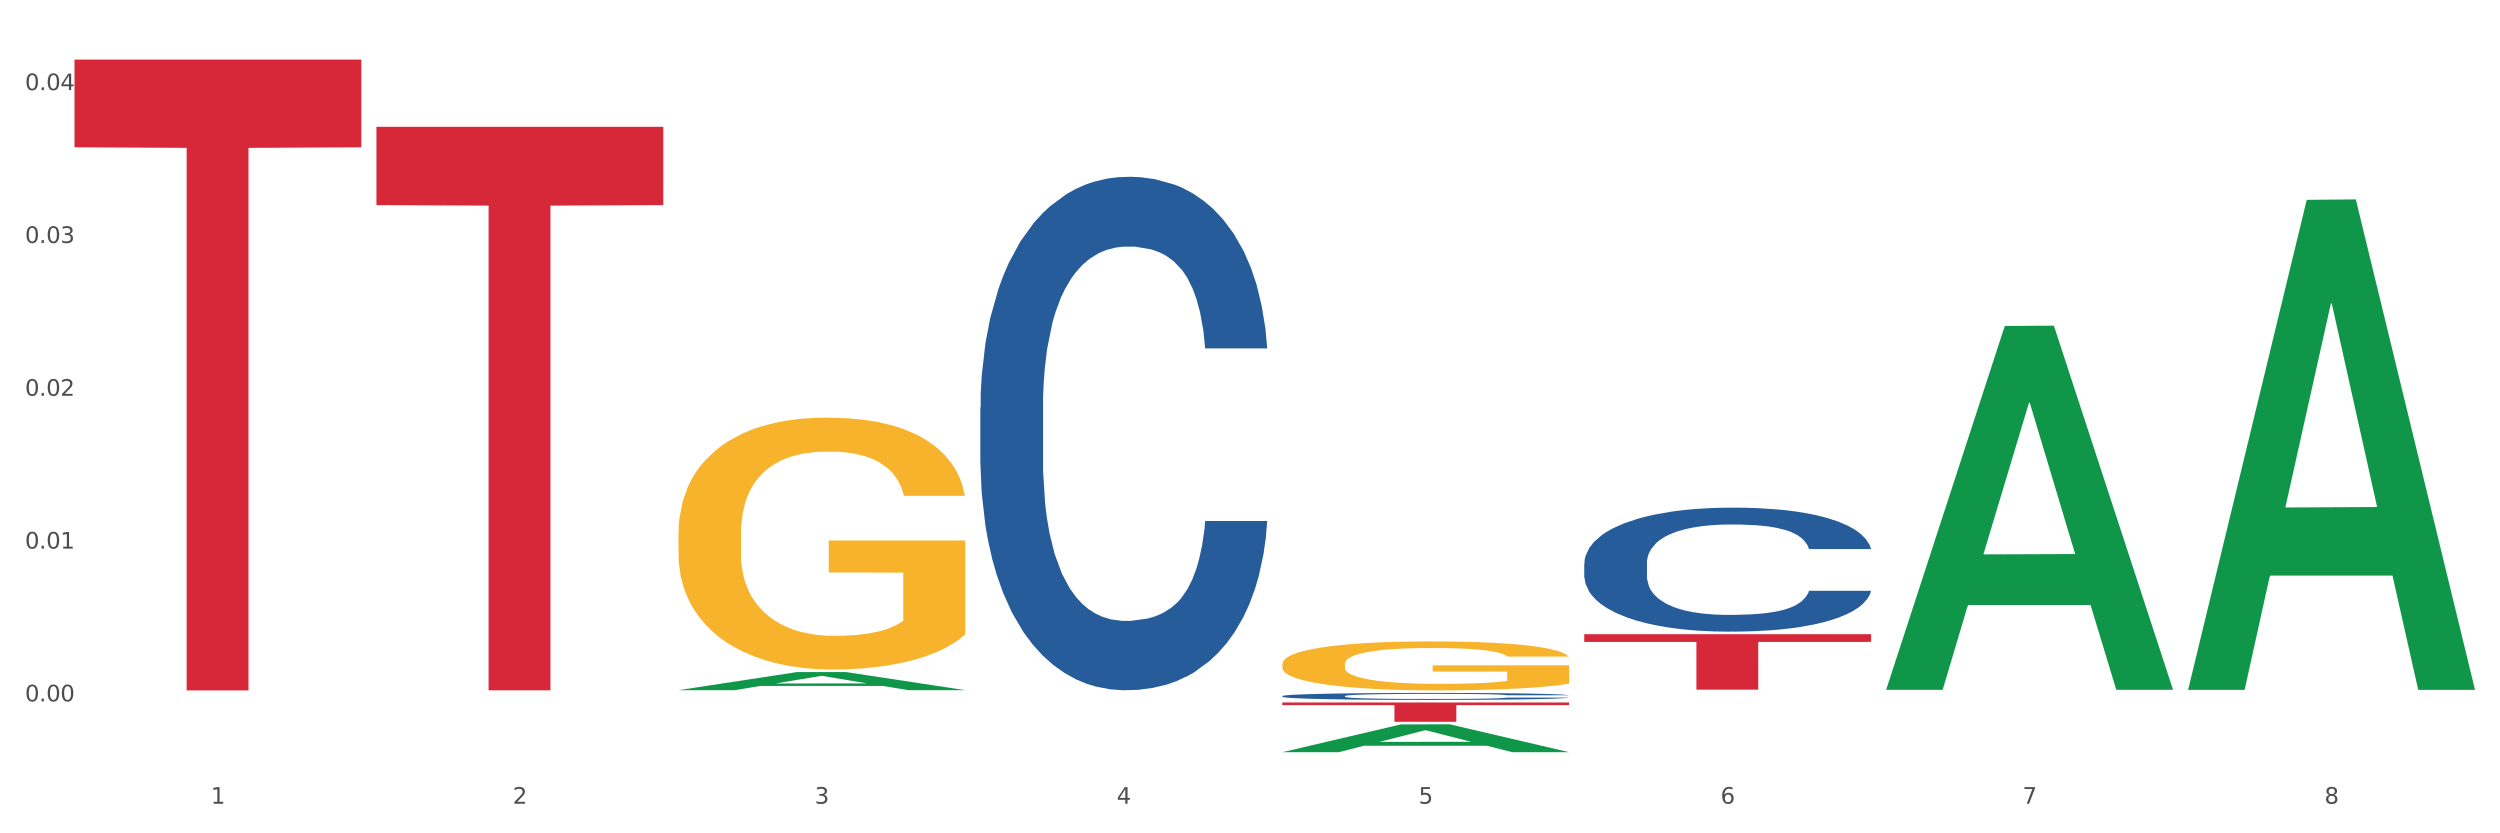
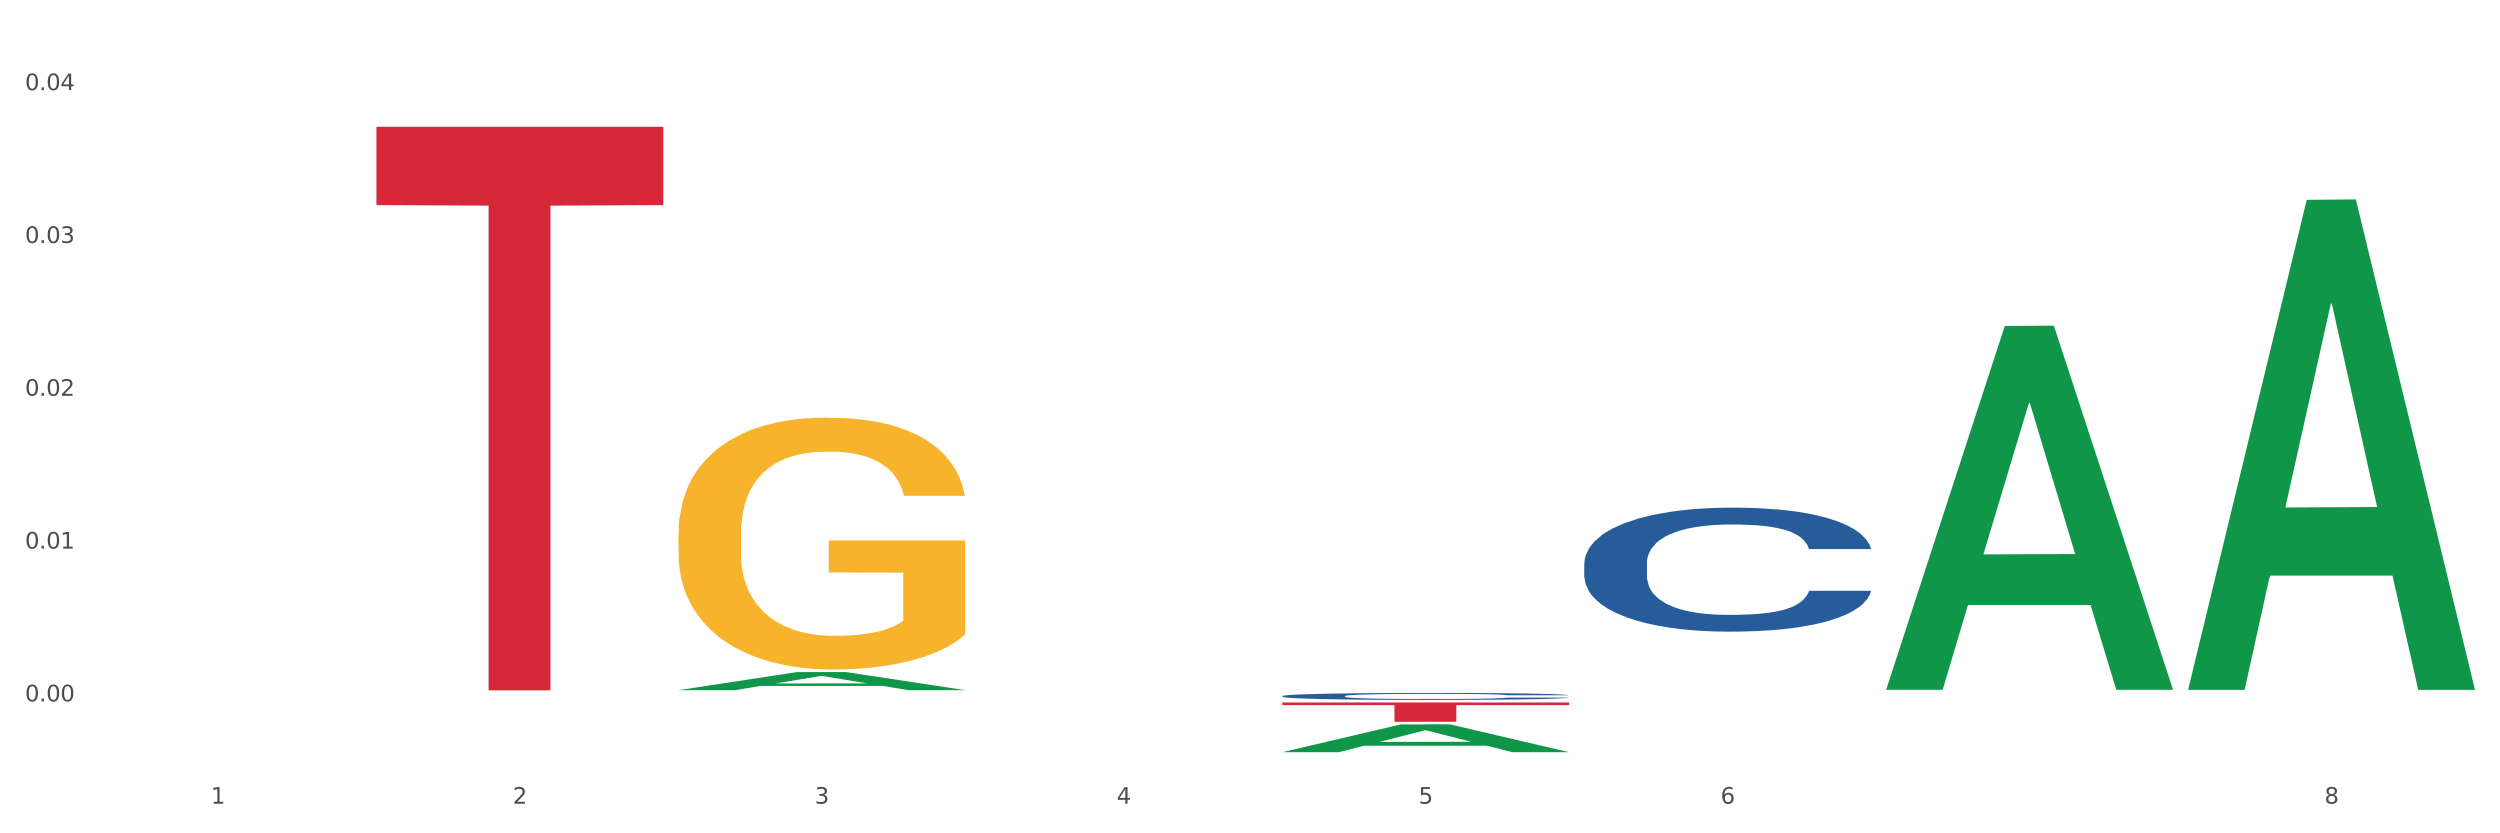
<svg xmlns="http://www.w3.org/2000/svg" xmlns:xlink="http://www.w3.org/1999/xlink" width="1080pt" height="360pt" viewBox="0 0 1080 360" version="1.1">
  <rect x="0" y="0" width="1080" height="360" fill="#333333" stroke="none" />
  <defs>
    <style type="text/css">*{stroke-linejoin: round; stroke-linecap: butt}</style>
  </defs>
  <g id="figure_1">
    <g id="patch_1">
      <path d="M 0 360  L 1080 360  L 1080 0  L 0 0  z " style="fill: #ffffff; stroke: #ffffff; stroke-linejoin: miter" />
    </g>
    <g id="axes_1">
      <g id="matplotlib.axis_1">
        <g id="xtick_1">
          <g id="text_1">
            <g style="fill: #4d4d4d" transform="translate(91.082 347.204) scale(0.096 -0.096)">
              <defs>
                <path id="DejaVuSans-31" d="M 794 531  L 1825 531  L 1825 4091  L 703 3866  L 703 4441  L 1819 4666  L 2450 4666  L 2450 531  L 3481 531  L 3481 0  L 794 0  L 794 531  z " transform="scale(0.016)" />
              </defs>
              <use xlink:href="#DejaVuSans-31" />
            </g>
          </g>
        </g>
        <g id="xtick_2">
          <g id="text_2">
            <g style="fill: #4d4d4d" transform="translate(221.525 347.204) scale(0.096 -0.096)">
              <defs>
                <path id="DejaVuSans-32" d="M 1228 531  L 3431 531  L 3431 0  L 469 0  L 469 531  Q 828 903 1448 1529  Q 2069 2156 2228 2338  Q 2531 2678 2651 2914  Q 2772 3150 2772 3378  Q 2772 3750 2511 3984  Q 2250 4219 1831 4219  Q 1534 4219 1204 4116  Q 875 4013 500 3803  L 500 4441  Q 881 4594 1212 4672  Q 1544 4750 1819 4750  Q 2544 4750 2975 4387  Q 3406 4025 3406 3419  Q 3406 3131 3298 2873  Q 3191 2616 2906 2266  Q 2828 2175 2409 1742  Q 1991 1309 1228 531  z " transform="scale(0.016)" />
              </defs>
              <use xlink:href="#DejaVuSans-32" />
            </g>
          </g>
        </g>
        <g id="xtick_3">
          <g id="text_3">
            <g style="fill: #4d4d4d" transform="translate(351.968 347.204) scale(0.096 -0.096)">
              <defs>
                <path id="DejaVuSans-33" d="M 2597 2516  Q 3050 2419 3304 2112  Q 3559 1806 3559 1356  Q 3559 666 3084 287  Q 2609 -91 1734 -91  Q 1441 -91 1130 -33  Q 819 25 488 141  L 488 750  Q 750 597 1062 519  Q 1375 441 1716 441  Q 2309 441 2620 675  Q 2931 909 2931 1356  Q 2931 1769 2642 2001  Q 2353 2234 1838 2234  L 1294 2234  L 1294 2753  L 1863 2753  Q 2328 2753 2575 2939  Q 2822 3125 2822 3475  Q 2822 3834 2567 4026  Q 2313 4219 1838 4219  Q 1578 4219 1281 4162  Q 984 4106 628 3988  L 628 4550  Q 988 4650 1302 4700  Q 1616 4750 1894 4750  Q 2613 4750 3031 4423  Q 3450 4097 3450 3541  Q 3450 3153 3228 2886  Q 3006 2619 2597 2516  z " transform="scale(0.016)" />
              </defs>
              <use xlink:href="#DejaVuSans-33" />
            </g>
          </g>
        </g>
        <g id="xtick_4">
          <g id="text_4">
            <g style="fill: #4d4d4d" transform="translate(482.412 347.204) scale(0.096 -0.096)">
              <defs>
                <path id="DejaVuSans-34" d="M 2419 4116  L 825 1625  L 2419 1625  L 2419 4116  z M 2253 4666  L 3047 4666  L 3047 1625  L 3713 1625  L 3713 1100  L 3047 1100  L 3047 0  L 2419 0  L 2419 1100  L 313 1100  L 313 1709  L 2253 4666  z " transform="scale(0.016)" />
              </defs>
              <use xlink:href="#DejaVuSans-34" />
            </g>
          </g>
        </g>
        <g id="xtick_5">
          <g id="text_5">
            <g style="fill: #4d4d4d" transform="translate(612.855 347.204) scale(0.096 -0.096)">
              <defs>
                <path id="DejaVuSans-35" d="M 691 4666  L 3169 4666  L 3169 4134  L 1269 4134  L 1269 2991  Q 1406 3038 1543 3061  Q 1681 3084 1819 3084  Q 2600 3084 3056 2656  Q 3513 2228 3513 1497  Q 3513 744 3044 326  Q 2575 -91 1722 -91  Q 1428 -91 1123 -41  Q 819 9 494 109  L 494 744  Q 775 591 1075 516  Q 1375 441 1709 441  Q 2250 441 2565 725  Q 2881 1009 2881 1497  Q 2881 1984 2565 2268  Q 2250 2553 1709 2553  Q 1456 2553 1204 2497  Q 953 2441 691 2322  L 691 4666  z " transform="scale(0.016)" />
              </defs>
              <use xlink:href="#DejaVuSans-35" />
            </g>
          </g>
        </g>
        <g id="xtick_6">
          <g id="text_6">
            <g style="fill: #4d4d4d" transform="translate(743.299 347.204) scale(0.096 -0.096)">
              <defs>
                <path id="DejaVuSans-36" d="M 2113 2584  Q 1688 2584 1439 2293  Q 1191 2003 1191 1497  Q 1191 994 1439 701  Q 1688 409 2113 409  Q 2538 409 2786 701  Q 3034 994 3034 1497  Q 3034 2003 2786 2293  Q 2538 2584 2113 2584  z M 3366 4563  L 3366 3988  Q 3128 4100 2886 4159  Q 2644 4219 2406 4219  Q 1781 4219 1451 3797  Q 1122 3375 1075 2522  Q 1259 2794 1537 2939  Q 1816 3084 2150 3084  Q 2853 3084 3261 2657  Q 3669 2231 3669 1497  Q 3669 778 3244 343  Q 2819 -91 2113 -91  Q 1303 -91 875 529  Q 447 1150 447 2328  Q 447 3434 972 4092  Q 1497 4750 2381 4750  Q 2619 4750 2861 4703  Q 3103 4656 3366 4563  z " transform="scale(0.016)" />
              </defs>
              <use xlink:href="#DejaVuSans-36" />
            </g>
          </g>
        </g>
        <g id="xtick_7">
          <g id="text_7">
            <g style="fill: #4d4d4d" transform="translate(873.742 347.204) scale(0.096 -0.096)">
              <defs>
-                 <path id="DejaVuSans-37" d="M 525 4666  L 3525 4666  L 3525 4397  L 1831 0  L 1172 0  L 2766 4134  L 525 4134  L 525 4666  z " transform="scale(0.016)" />
-               </defs>
+                 </defs>
              <use xlink:href="#DejaVuSans-37" />
            </g>
          </g>
        </g>
        <g id="xtick_8">
          <g id="text_8">
            <g style="fill: #4d4d4d" transform="translate(1004.185 347.204) scale(0.096 -0.096)">
              <defs>
                <path id="DejaVuSans-38" d="M 2034 2216  Q 1584 2216 1326 1975  Q 1069 1734 1069 1313  Q 1069 891 1326 650  Q 1584 409 2034 409  Q 2484 409 2743 651  Q 3003 894 3003 1313  Q 3003 1734 2745 1975  Q 2488 2216 2034 2216  z M 1403 2484  Q 997 2584 770 2862  Q 544 3141 544 3541  Q 544 4100 942 4425  Q 1341 4750 2034 4750  Q 2731 4750 3128 4425  Q 3525 4100 3525 3541  Q 3525 3141 3298 2862  Q 3072 2584 2669 2484  Q 3125 2378 3379 2068  Q 3634 1759 3634 1313  Q 3634 634 3220 271  Q 2806 -91 2034 -91  Q 1263 -91 848 271  Q 434 634 434 1313  Q 434 1759 690 2068  Q 947 2378 1403 2484  z M 1172 3481  Q 1172 3119 1398 2916  Q 1625 2713 2034 2713  Q 2441 2713 2670 2916  Q 2900 3119 2900 3481  Q 2900 3844 2670 4047  Q 2441 4250 2034 4250  Q 1625 4250 1398 4047  Q 1172 3844 1172 3481  z " transform="scale(0.016)" />
              </defs>
              <use xlink:href="#DejaVuSans-38" />
            </g>
          </g>
        </g>
        <g id="xtick_9" />
        <g id="xtick_10" />
        <g id="xtick_11" />
        <g id="xtick_12" />
        <g id="xtick_13" />
        <g id="xtick_14" />
        <g id="xtick_15" />
      </g>
      <g id="matplotlib.axis_2">
        <g id="ytick_1">
          <g id="text_9">
            <g style="fill: #4d4d4d" transform="translate(10.8 302.995) scale(0.096 -0.096)">
              <defs>
                <path id="DejaVuSans-30" d="M 2034 4250  Q 1547 4250 1301 3770  Q 1056 3291 1056 2328  Q 1056 1369 1301 889  Q 1547 409 2034 409  Q 2525 409 2770 889  Q 3016 1369 3016 2328  Q 3016 3291 2770 3770  Q 2525 4250 2034 4250  z M 2034 4750  Q 2819 4750 3233 4129  Q 3647 3509 3647 2328  Q 3647 1150 3233 529  Q 2819 -91 2034 -91  Q 1250 -91 836 529  Q 422 1150 422 2328  Q 422 3509 836 4129  Q 1250 4750 2034 4750  z " transform="scale(0.016)" />
                <path id="DejaVuSans-2e" d="M 684 794  L 1344 794  L 1344 0  L 684 0  L 684 794  z " transform="scale(0.016)" />
              </defs>
              <use xlink:href="#DejaVuSans-30" />
              <use xlink:href="#DejaVuSans-2e" transform="translate(63.623 0)" />
              <use xlink:href="#DejaVuSans-30" transform="translate(95.41 0)" />
              <use xlink:href="#DejaVuSans-30" transform="translate(159.033 0)" />
            </g>
          </g>
        </g>
        <g id="ytick_2">
          <g id="text_10">
            <g style="fill: #4d4d4d" transform="translate(10.8 236.984) scale(0.096 -0.096)">
              <use xlink:href="#DejaVuSans-30" />
              <use xlink:href="#DejaVuSans-2e" transform="translate(63.623 0)" />
              <use xlink:href="#DejaVuSans-30" transform="translate(95.41 0)" />
              <use xlink:href="#DejaVuSans-31" transform="translate(159.033 0)" />
            </g>
          </g>
        </g>
        <g id="ytick_3">
          <g id="text_11">
            <g style="fill: #4d4d4d" transform="translate(10.8 170.973) scale(0.096 -0.096)">
              <use xlink:href="#DejaVuSans-30" />
              <use xlink:href="#DejaVuSans-2e" transform="translate(63.623 0)" />
              <use xlink:href="#DejaVuSans-30" transform="translate(95.41 0)" />
              <use xlink:href="#DejaVuSans-32" transform="translate(159.033 0)" />
            </g>
          </g>
        </g>
        <g id="ytick_4">
          <g id="text_12">
            <g style="fill: #4d4d4d" transform="translate(10.8 104.962) scale(0.096 -0.096)">
              <use xlink:href="#DejaVuSans-30" />
              <use xlink:href="#DejaVuSans-2e" transform="translate(63.623 0)" />
              <use xlink:href="#DejaVuSans-30" transform="translate(95.41 0)" />
              <use xlink:href="#DejaVuSans-33" transform="translate(159.033 0)" />
            </g>
          </g>
        </g>
        <g id="ytick_5">
          <g id="text_13">
            <g style="fill: #4d4d4d" transform="translate(10.8 38.951) scale(0.096 -0.096)">
              <use xlink:href="#DejaVuSans-30" />
              <use xlink:href="#DejaVuSans-2e" transform="translate(63.623 0)" />
              <use xlink:href="#DejaVuSans-30" transform="translate(95.41 0)" />
              <use xlink:href="#DejaVuSans-34" transform="translate(159.033 0)" />
            </g>
          </g>
        </g>
        <g id="ytick_6" />
        <g id="ytick_7" />
        <g id="ytick_8" />
        <g id="ytick_9" />
        <g id="ytick_10" />
      </g>
      <g id="PolyCollection_1">
        <path d="M 293.062 298.143  L 293.19 298.135  L 344.291 290.336  L 365.498 290.328  L 416.983 298.157  L 392.454 298.157  L 381.34 296.334  L 328.577 296.334  L 328.194 296.364  L 317.463 298.157  L 293.062 298.157  L 293.062 298.143  L 335.221 295.246  L 374.696 295.239  L 355.15 291.997  L 354.895 291.982  L 354.639 292.004  L 335.093 295.239  L 335.221 295.246  L 293.062 298.143  z " clip-path="url(#p09592bd63a)" style="fill: #109648" />
-         <path d="M 423.505 176.036  L 423.652 175.833  L 423.652 170.161  L 424.091 162.463  L 425.702 148.282  L 427.753 137.545  L 431.269 124.984  L 433.173 119.717  L 435.663 113.842  L 440.79 104.321  L 446.649 96.217  L 450.75 91.761  L 453.826 88.924  L 460.711 83.86  L 464.666 81.631  L 468.767 79.808  L 472.283 78.593  L 478.142 77.174  L 482.829 76.567  L 488.249 76.364  L 492.79 76.567  L 498.795 77.377  L 507.584 79.808  L 510.953 81.226  L 515.494 83.657  L 520.181 86.899  L 523.99 90.14  L 528.384 94.799  L 532.925 100.877  L 537.319 108.575  L 540.395 115.666  L 542.886 123.161  L 545.083 132.277  L 546.694 142.204  L 547.426 150.51  L 520.621 150.51  L 519.888 143.014  L 518.424 134.911  L 516.959 129.441  L 515.348 124.984  L 512.857 119.92  L 510.66 116.678  L 506.998 112.829  L 503.629 110.398  L 500.846 108.98  L 497.477 107.765  L 490.3 106.549  L 485.173 106.549  L 481.95 106.954  L 477.995 107.967  L 474.626 109.385  L 470.671 111.816  L 467.595 114.45  L 464.519 117.894  L 462.762 120.325  L 460.125 124.782  L 458.367 128.428  L 456.024 134.708  L 454.705 139.165  L 452.362 150.713  L 451.336 159.221  L 450.897 165.096  L 450.604 171.579  L 450.604 203.182  L 451.483 217.363  L 452.215 223.44  L 453.387 230.328  L 455.584 239.242  L 458.807 247.953  L 462.176 254.233  L 464.959 258.082  L 467.595 260.919  L 470.232 263.147  L 473.455 265.173  L 476.091 266.388  L 480.046 267.604  L 484.733 268.212  L 488.395 268.212  L 495.866 267.199  L 499.235 266.186  L 502.457 264.768  L 505.973 262.539  L 508.756 260.108  L 510.367 258.285  L 513.004 254.436  L 515.055 250.384  L 516.812 245.725  L 517.984 241.673  L 519.302 235.596  L 520.328 228.708  L 520.621 225.061  L 547.426 225.061  L 546.84 232.354  L 545.815 239.445  L 543.764 248.966  L 542.153 254.436  L 539.663 261.121  L 537.026 266.794  L 533.364 273.074  L 529.995 277.733  L 526.48 281.785  L 522.671 285.431  L 515.787 290.496  L 513.297 291.914  L 508.024 294.345  L 503.922 295.763  L 497.917 297.181  L 491.764 297.992  L 485.319 298.194  L 479.607 297.789  L 473.308 296.573  L 469.353 295.358  L 464.959 293.535  L 459.832 290.698  L 454.998 287.255  L 450.457 283.203  L 446.209 278.543  L 442.255 273.276  L 437.128 264.565  L 433.319 256.057  L 430.536 248.156  L 428.632 241.47  L 426.728 232.962  L 425.702 227.087  L 424.091 212.906  L 423.505 199.738  L 423.505 176.036  z " clip-path="url(#p09592bd63a)" style="fill: #255c99" />
-         <path d="M 32.175 25.759  L 156.096 25.759  L 156.096 63.626  L 107.35 63.882  L 107.35 298.244  L 80.628 298.244  L 80.628 63.882  L 32.175 63.626  L 32.175 26.015  L 32.175 25.759  z " clip-path="url(#p09592bd63a)" style="fill: #d62839" />
        <path d="M 162.618 54.772  L 286.54 54.772  L 286.54 88.606  L 237.793 88.834  L 237.793 298.237  L 211.071 298.237  L 211.071 88.834  L 162.618 88.606  L 162.618 55.001  L 162.618 54.772  z " clip-path="url(#p09592bd63a)" style="fill: #d62839" />
        <path d="M 553.949 303.453  L 677.87 303.453  L 677.87 304.617  L 629.124 304.624  L 629.124 311.827  L 602.401 311.827  L 602.401 304.624  L 553.949 304.617  L 553.949 303.461  L 553.949 303.453  z " clip-path="url(#p09592bd63a)" style="fill: #d62839" />
-         <path d="M 684.392 273.971  L 808.313 273.971  L 808.313 277.3  L 759.567 277.323  L 759.567 297.931  L 732.845 297.931  L 732.845 277.323  L 684.392 277.3  L 684.392 273.993  L 684.392 273.971  z " clip-path="url(#p09592bd63a)" style="fill: #d62839" />
        <path d="M 684.392 243.37  L 684.538 243.321  L 684.538 241.951  L 684.978 240.091  L 686.589 236.666  L 688.64 234.073  L 692.155 231.039  L 694.06 229.767  L 696.55 228.347  L 701.677 226.048  L 707.536 224.09  L 711.637 223.014  L 714.713 222.329  L 721.598 221.105  L 725.553 220.567  L 729.654 220.127  L 733.169 219.833  L 739.029 219.491  L 743.716 219.344  L 749.136 219.295  L 753.677 219.344  L 759.682 219.54  L 768.471 220.127  L 771.84 220.469  L 776.381 221.056  L 781.068 221.839  L 784.877 222.622  L 789.271 223.748  L 793.812 225.216  L 798.206 227.075  L 801.282 228.788  L 803.772 230.598  L 805.97 232.8  L 807.581 235.198  L 808.313 237.204  L 781.508 237.204  L 780.775 235.394  L 779.31 233.436  L 777.846 232.115  L 776.234 231.039  L 773.744 229.815  L 771.547 229.033  L 767.885 228.103  L 764.516 227.516  L 761.733 227.173  L 758.364 226.879  L 751.186 226.586  L 746.06 226.586  L 742.837 226.684  L 738.882 226.928  L 735.513 227.271  L 731.558 227.858  L 728.482 228.494  L 725.406 229.326  L 723.648 229.913  L 721.012 230.99  L 719.254 231.871  L 716.91 233.388  L 715.592 234.464  L 713.248 237.253  L 712.223 239.308  L 711.784 240.727  L 711.491 242.293  L 711.491 249.927  L 712.369 253.352  L 713.102 254.82  L 714.274 256.484  L 716.471 258.637  L 719.693 260.741  L 723.062 262.258  L 725.846 263.188  L 728.482 263.873  L 731.119 264.411  L 734.341 264.9  L 736.978 265.194  L 740.933 265.488  L 745.62 265.634  L 749.282 265.634  L 756.753 265.39  L 760.122 265.145  L 763.344 264.802  L 766.86 264.264  L 769.643 263.677  L 771.254 263.237  L 773.891 262.307  L 775.941 261.328  L 777.699 260.203  L 778.871 259.224  L 780.189 257.756  L 781.215 256.092  L 781.508 255.212  L 808.313 255.212  L 807.727 256.973  L 806.702 258.686  L 804.651 260.986  L 803.04 262.307  L 800.55 263.922  L 797.913 265.292  L 794.251 266.809  L 790.882 267.934  L 787.367 268.913  L 783.558 269.794  L 776.674 271.017  L 774.184 271.359  L 768.91 271.947  L 764.809 272.289  L 758.803 272.632  L 752.651 272.827  L 746.206 272.876  L 740.493 272.778  L 734.195 272.485  L 730.24 272.191  L 725.846 271.751  L 720.719 271.066  L 715.885 270.234  L 711.344 269.255  L 707.096 268.13  L 703.141 266.858  L 698.015 264.754  L 694.206 262.698  L 691.423 260.79  L 689.519 259.175  L 687.615 257.12  L 686.589 255.701  L 684.978 252.276  L 684.392 249.095  L 684.392 243.37  z " clip-path="url(#p09592bd63a)" style="fill: #255c99" />
-         <path d="M 553.949 286.871  L 554.095 286.851  L 554.095 286.156  L 554.388 285.557  L 555.851 284.107  L 558.045 282.909  L 559.655 282.271  L 561.264 281.749  L 563.166 281.228  L 565.507 280.686  L 569.75 279.894  L 572.383 279.488  L 575.602 279.063  L 581.454 278.445  L 585.697 278.097  L 590.086 277.807  L 597.255 277.459  L 601.937 277.304  L 606.911 277.189  L 612.91 277.111  L 617.445 277.092  L 627.394 277.15  L 635.88 277.324  L 639.977 277.459  L 645.244 277.691  L 648.023 277.846  L 652.559 278.155  L 657.241 278.561  L 660.459 278.908  L 665.287 279.566  L 668.945 280.223  L 672.31 281.034  L 674.066 281.595  L 675.383 282.117  L 676.553 282.716  L 677.724 283.663  L 651.388 283.663  L 650.364 282.986  L 648.755 282.348  L 646.414 281.73  L 644.366 281.344  L 640.854 280.86  L 637.636 280.551  L 634.271 280.319  L 630.174 280.126  L 626.955 280.029  L 622.42 279.952  L 613.495 279.971  L 607.497 280.126  L 603.4 280.319  L 600.767 280.493  L 598.426 280.686  L 595.792 280.957  L 592.72 281.363  L 590.525 281.73  L 588.331 282.194  L 586.575 282.658  L 584.965 283.199  L 583.649 283.779  L 582.625 284.378  L 581.747 285.112  L 581.015 286.33  L 581.015 288.977  L 581.308 289.576  L 582.039 290.369  L 582.917 290.968  L 584.38 291.683  L 585.697 292.166  L 588.184 292.862  L 590.964 293.441  L 593.159 293.809  L 595.353 294.118  L 599.157 294.543  L 603.4 294.891  L 607.058 295.103  L 612.032 295.297  L 615.397 295.374  L 618.323 295.413  L 625.492 295.413  L 630.613 295.355  L 636.319 295.219  L 640.708 295.045  L 644.366 294.833  L 648.462 294.485  L 651.096 294.156  L 651.096 290.117  L 618.908 290.098  L 618.908 287.412  L 677.87 287.412  L 677.87 295.297  L 675.383 295.703  L 672.603 296.07  L 669.677 296.398  L 665.287 296.804  L 660.02 297.191  L 655.339 297.461  L 650.364 297.693  L 644.512 297.906  L 636.904 298.099  L 632.222 298.176  L 626.37 298.234  L 619.494 298.254  L 613.495 298.215  L 607.643 298.118  L 601.498 297.944  L 595.5 297.693  L 590.964 297.442  L 586.429 297.133  L 581.6 296.727  L 577.796 296.34  L 574.87 295.992  L 571.652 295.548  L 568.14 294.968  L 565.507 294.446  L 563.166 293.905  L 560.679 293.21  L 558.923 292.61  L 557.167 291.857  L 556.143 291.296  L 554.973 290.427  L 554.095 289.209  L 553.949 286.871  z " clip-path="url(#p09592bd63a)" style="fill: #f7b32b" />
        <path d="M 553.949 300.701  L 554.095 300.698  L 554.095 300.621  L 554.535 300.516  L 556.146 300.324  L 558.196 300.178  L 561.712 300.008  L 563.616 299.936  L 566.106 299.857  L 571.233 299.727  L 577.092 299.617  L 581.194 299.557  L 584.27 299.518  L 591.154 299.45  L 595.109 299.419  L 599.211 299.395  L 602.726 299.378  L 608.585 299.359  L 613.273 299.351  L 618.692 299.348  L 623.233 299.351  L 629.239 299.362  L 638.028 299.395  L 641.397 299.414  L 645.937 299.447  L 650.625 299.491  L 654.433 299.535  L 658.828 299.598  L 663.368 299.681  L 667.763 299.785  L 670.839 299.881  L 673.329 299.983  L 675.526 300.107  L 677.137 300.241  L 677.87 300.354  L 651.064 300.354  L 650.332 300.252  L 648.867 300.142  L 647.402 300.068  L 645.791 300.008  L 643.301 299.939  L 641.104 299.895  L 637.442 299.843  L 634.073 299.81  L 631.289 299.791  L 627.92 299.774  L 620.743 299.758  L 615.616 299.758  L 612.394 299.763  L 608.439 299.777  L 605.07 299.796  L 601.115 299.829  L 598.039 299.865  L 594.963 299.912  L 593.205 299.945  L 590.568 300.005  L 588.811 300.055  L 586.467 300.14  L 585.149 300.2  L 582.805 300.357  L 581.78 300.472  L 581.34 300.552  L 581.047 300.64  L 581.047 301.069  L 581.926 301.262  L 582.658 301.344  L 583.83 301.438  L 586.027 301.558  L 589.25 301.677  L 592.619 301.762  L 595.402 301.814  L 598.039 301.853  L 600.675 301.883  L 603.898 301.91  L 606.535 301.927  L 610.489 301.943  L 615.177 301.952  L 618.839 301.952  L 626.309 301.938  L 629.678 301.924  L 632.901 301.905  L 636.416 301.875  L 639.199 301.842  L 640.811 301.817  L 643.447 301.765  L 645.498 301.71  L 647.256 301.646  L 648.428 301.591  L 649.746 301.509  L 650.771 301.416  L 651.064 301.366  L 677.87 301.366  L 677.284 301.465  L 676.259 301.561  L 674.208 301.69  L 672.597 301.765  L 670.106 301.855  L 667.47 301.932  L 663.808 302.018  L 660.439 302.081  L 656.923 302.136  L 653.115 302.185  L 646.23 302.254  L 643.74 302.273  L 638.467 302.306  L 634.366 302.326  L 628.36 302.345  L 622.208 302.356  L 615.763 302.359  L 610.05 302.353  L 603.751 302.337  L 599.797 302.32  L 595.402 302.295  L 590.275 302.257  L 585.442 302.21  L 580.901 302.155  L 576.653 302.092  L 572.698 302.02  L 567.571 301.902  L 563.763 301.787  L 560.98 301.679  L 559.075 301.589  L 557.171 301.473  L 556.146 301.394  L 554.535 301.201  L 553.949 301.022  L 553.949 300.701  z " clip-path="url(#p09592bd63a)" style="fill: #255c99" />
        <path d="M 553.949 324.927  L 554.076 324.916  L 605.178 312.932  L 626.385 312.921  L 677.87 324.95  L 653.341 324.95  L 642.226 322.148  L 589.464 322.148  L 589.081 322.194  L 578.35 324.95  L 553.949 324.95  L 553.949 324.927  L 596.107 320.477  L 635.583 320.466  L 616.037 315.485  L 615.781 315.462  L 615.526 315.496  L 595.98 320.466  L 596.107 320.477  L 553.949 324.927  z " clip-path="url(#p09592bd63a)" style="fill: #109648" />
        <path d="M 814.835 297.688  L 814.963 297.54  L 866.065 140.826  L 887.272 140.678  L 938.757 297.984  L 914.228 297.984  L 903.113 261.353  L 850.351 261.353  L 849.968 261.944  L 839.236 297.984  L 814.835 297.984  L 814.835 297.688  L 856.994 239.493  L 896.47 239.345  L 876.924 174.207  L 876.668 173.912  L 876.413 174.355  L 856.866 239.345  L 856.994 239.493  L 814.835 297.688  z " clip-path="url(#p09592bd63a)" style="fill: #109648" />
        <path d="M 945.279 297.615  L 945.407 297.416  L 996.508 86.334  L 1017.715 86.136  L 1069.2 298.013  L 1044.671 298.013  L 1033.557 248.674  L 980.794 248.674  L 980.411 249.47  L 969.68 298.013  L 945.279 298.013  L 945.279 297.615  L 987.438 219.23  L 1026.913 219.031  L 1007.367 131.296  L 1007.112 130.898  L 1006.856 131.495  L 987.31 219.031  L 987.438 219.23  L 945.279 297.615  z " clip-path="url(#p09592bd63a)" style="fill: #109648" />
        <path d="M 293.062 230.696  L 293.208 230.597  L 293.208 227.019  L 293.501 223.938  L 294.964 216.484  L 297.158 210.322  L 298.768 207.042  L 300.377 204.359  L 302.279 201.675  L 304.62 198.893  L 308.863 194.818  L 311.496 192.731  L 314.715 190.544  L 320.567 187.364  L 324.81 185.575  L 329.199 184.084  L 336.368 182.295  L 341.05 181.5  L 346.025 180.904  L 352.023 180.506  L 356.559 180.407  L 366.507 180.705  L 374.993 181.6  L 379.09 182.295  L 384.357 183.488  L 387.137 184.283  L 391.672 185.873  L 396.354 187.96  L 399.573 189.749  L 404.401 193.128  L 408.058 196.507  L 411.423 200.682  L 413.179 203.564  L 414.496 206.247  L 415.666 209.328  L 416.837 214.198  L 390.502 214.198  L 389.477 210.72  L 387.868 207.44  L 385.527 204.26  L 383.479 202.272  L 379.968 199.787  L 376.749 198.197  L 373.384 197.004  L 369.287 196.011  L 366.069 195.514  L 361.533 195.116  L 352.608 195.215  L 346.61 196.011  L 342.513 197.004  L 339.88 197.899  L 337.539 198.893  L 334.905 200.284  L 331.833 202.371  L 329.638 204.26  L 327.444 206.645  L 325.688 209.03  L 324.079 211.813  L 322.762 214.794  L 321.738 217.875  L 320.86 221.652  L 320.128 227.913  L 320.128 241.529  L 320.421 244.61  L 321.153 248.685  L 322.03 251.766  L 323.493 255.443  L 324.81 257.928  L 327.297 261.505  L 330.077 264.487  L 332.272 266.375  L 334.466 267.965  L 338.27 270.152  L 342.513 271.941  L 346.171 273.034  L 351.145 274.028  L 354.51 274.425  L 357.436 274.624  L 364.605 274.624  L 369.726 274.326  L 375.432 273.63  L 379.821 272.736  L 383.479 271.643  L 387.576 269.854  L 390.209 268.164  L 390.209 247.393  L 358.022 247.293  L 358.022 233.479  L 416.983 233.479  L 416.983 274.028  L 414.496 276.115  L 411.716 278.003  L 408.79 279.693  L 404.401 281.78  L 399.134 283.768  L 394.452 285.159  L 389.477 286.352  L 383.625 287.445  L 376.017 288.439  L 371.336 288.836  L 365.483 289.135  L 358.607 289.234  L 352.608 289.035  L 346.756 288.538  L 340.611 287.644  L 334.613 286.352  L 330.077 285.06  L 325.542 283.47  L 320.714 281.382  L 316.91 279.395  L 313.984 277.606  L 310.765 275.32  L 307.253 272.338  L 304.62 269.655  L 302.279 266.872  L 299.792 263.294  L 298.036 260.213  L 296.281 256.337  L 295.256 253.455  L 294.086 248.983  L 293.208 242.722  L 293.062 230.696  z " clip-path="url(#p09592bd63a)" style="fill: #f7b32b" />
      </g>
    </g>
  </g>
  <defs>
    <clipPath id="p09592bd63a">
      <rect x="32.175" y="10.8" width="1037.025" height="329.109" />
    </clipPath>
  </defs>
</svg>